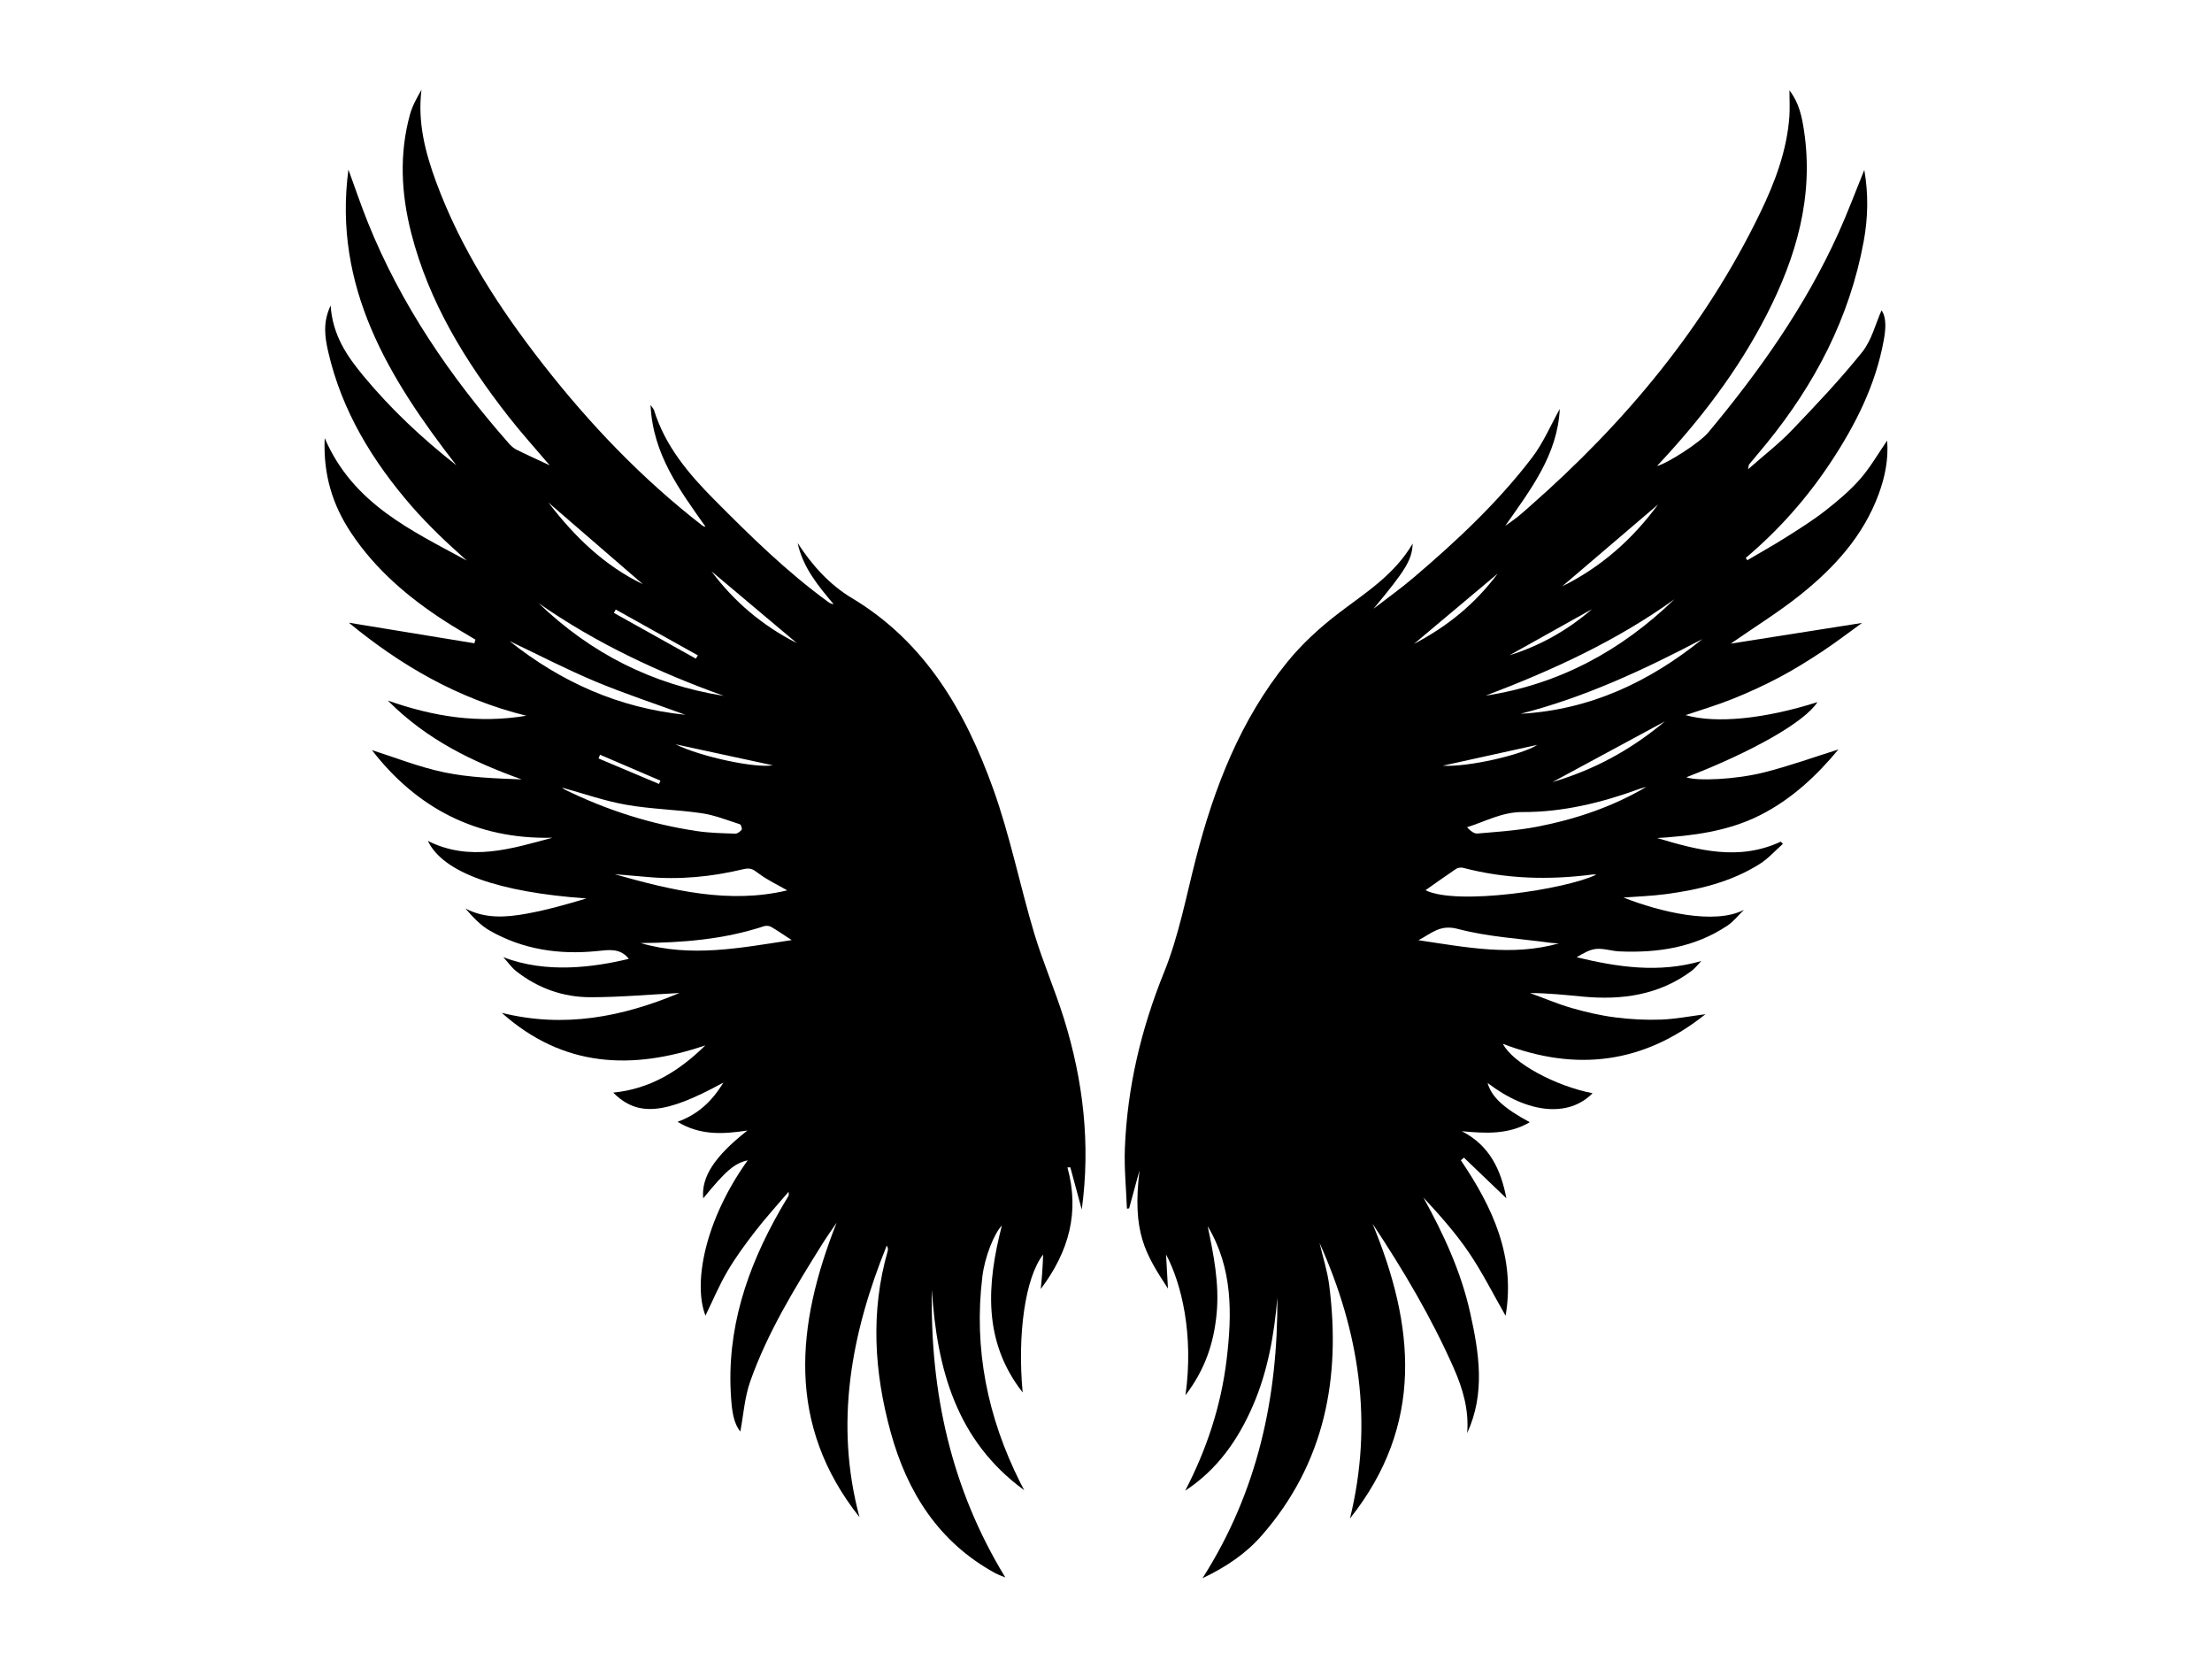
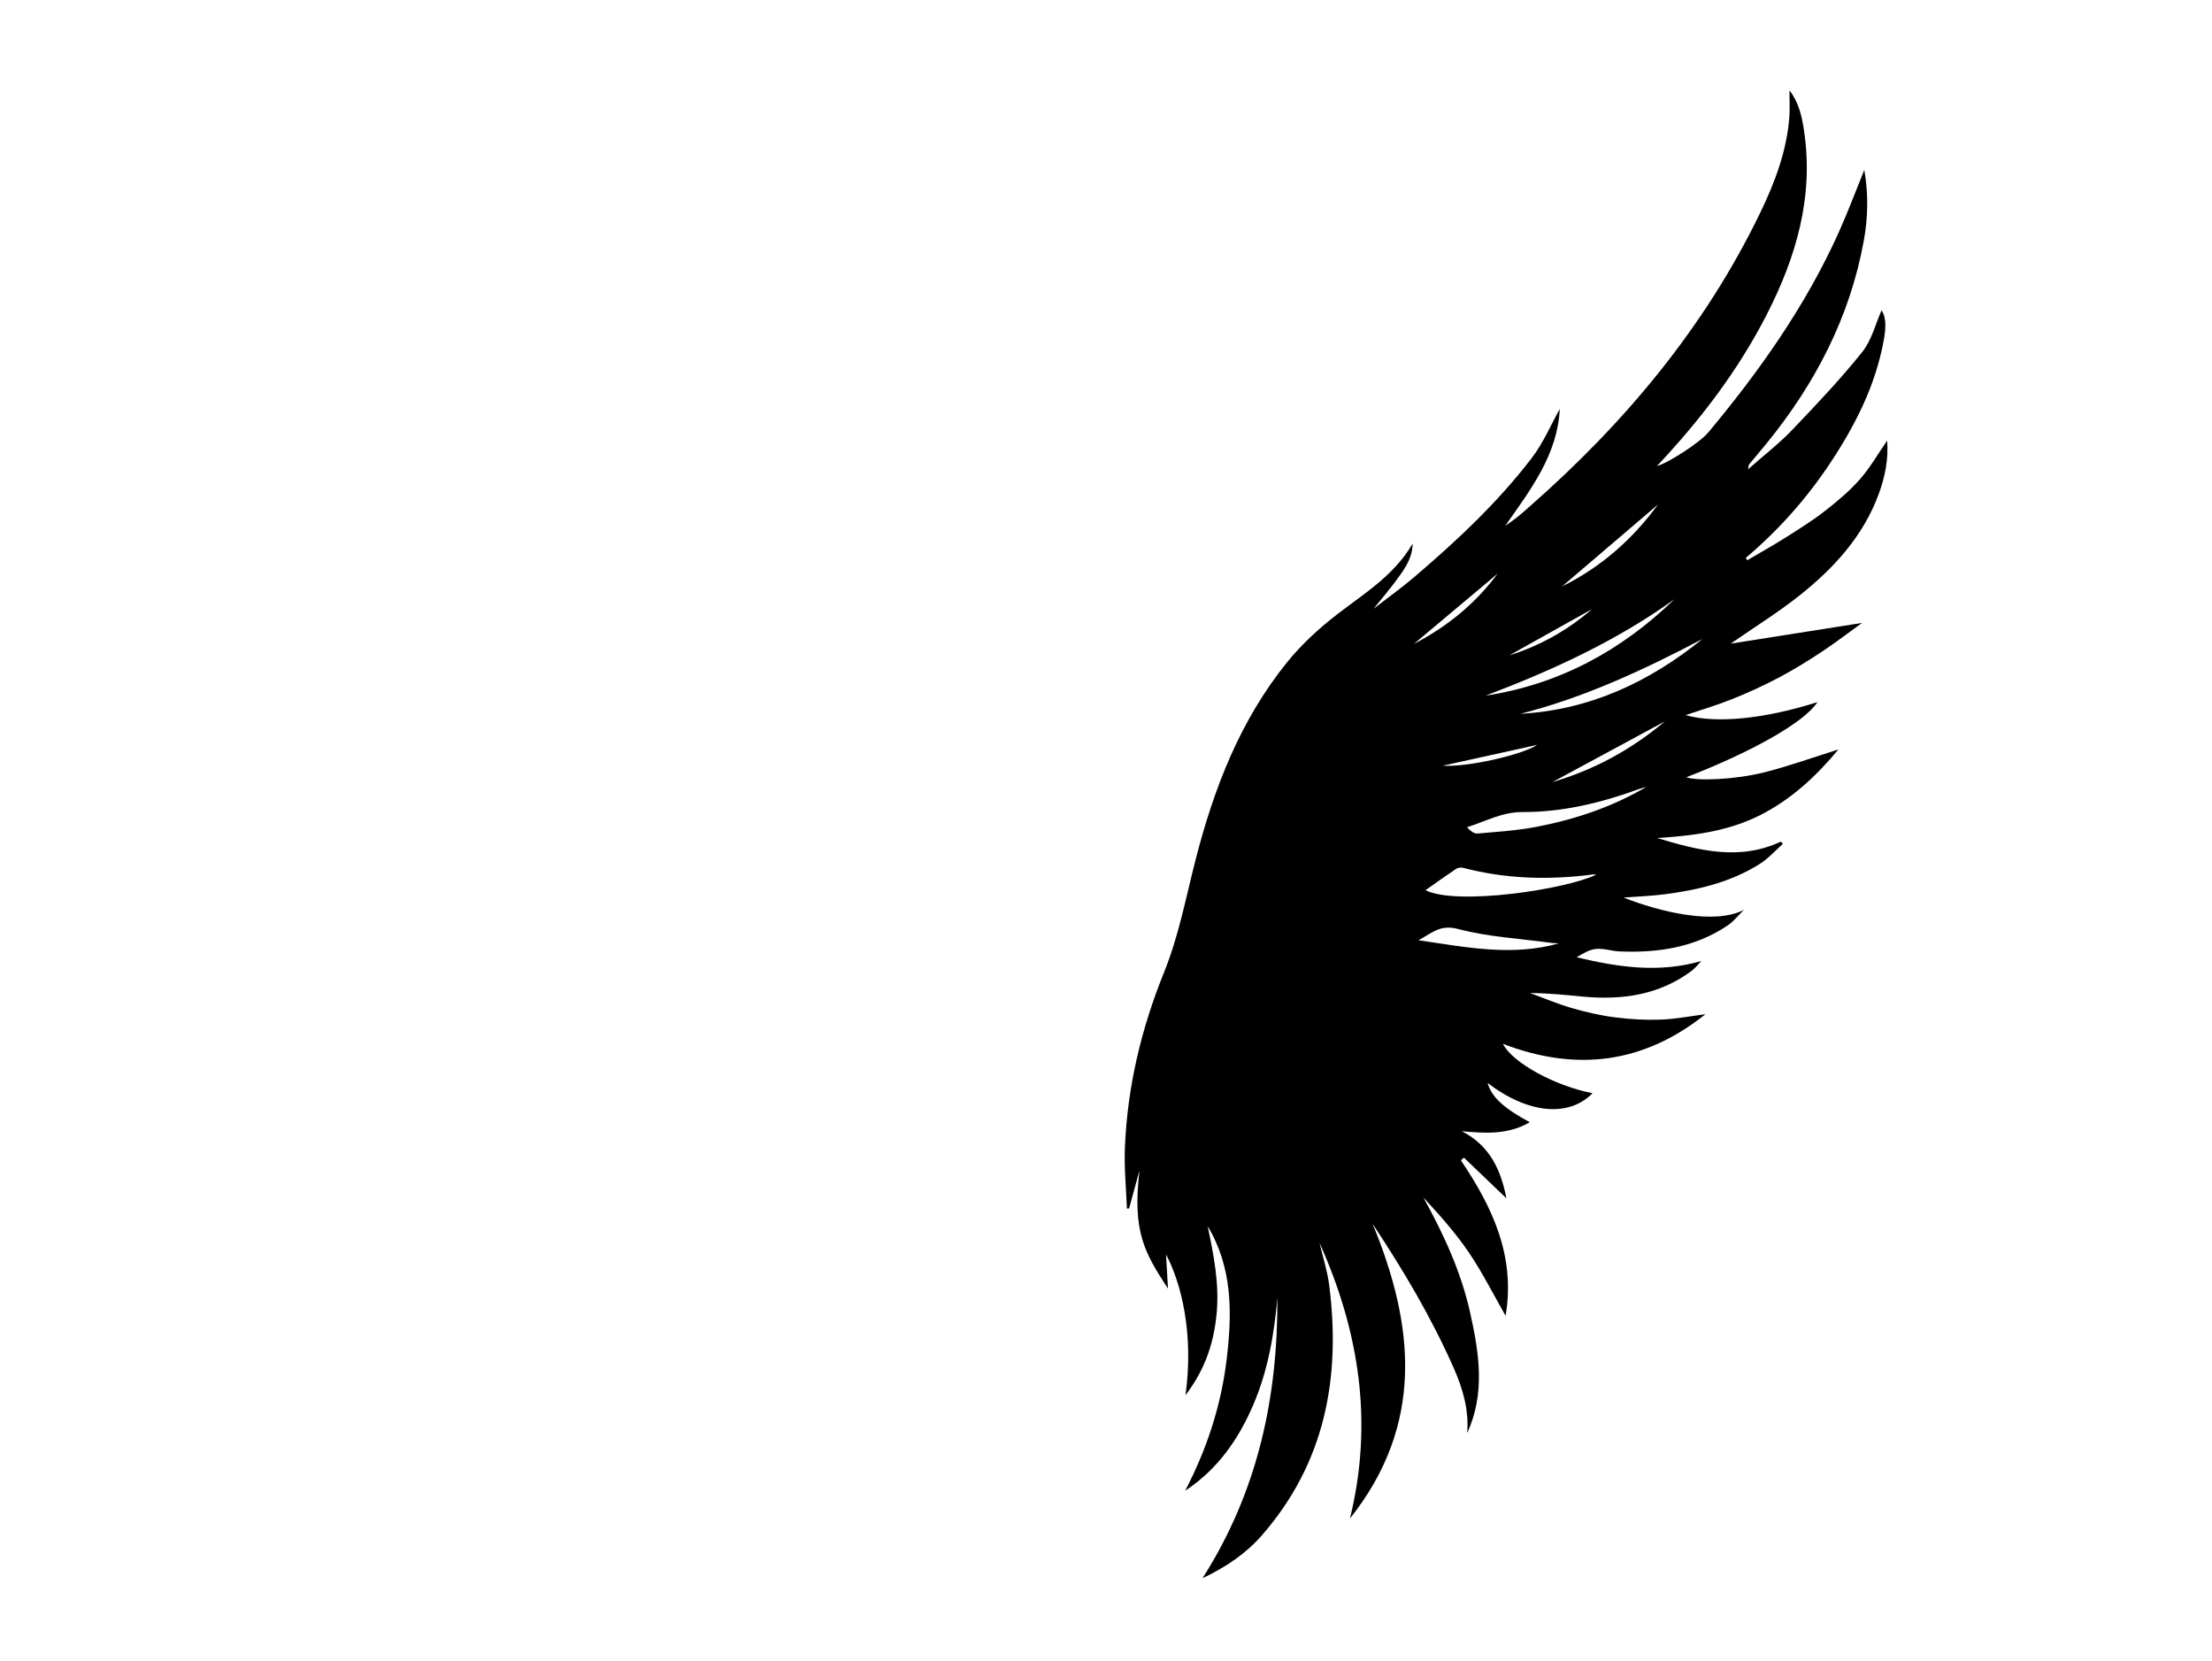
<svg xmlns="http://www.w3.org/2000/svg" id="a" viewBox="0 0 800 600.7">
-   <path d="M370.41,538.86c-24.62-17.93-31.57-44.02-33.39-72.49-.65,36.95,6.86,71.77,26.57,104.06-1.32-.56-2.57-.96-3.71-1.59-20.38-11.16-31.76-29.17-37.74-50.88-5.97-21.67-7.38-43.57-1.1-65.53,.18-.62,.11-1.3-.34-2.01-12.86,31.78-18.97,64.22-9.85,98.22-26.52-33.49-22.97-69.38-8.26-106.52-1.73,2.56-3.55,5.08-5.18,7.7-9.93,15.91-19.78,31.91-26.07,49.68-2.06,5.84-2.47,12.26-3.59,18.16-2.54-3.12-3.04-7.73-3.35-12.27-1.73-24.58,5.74-46.8,17.74-67.81,1-1.76,2.07-3.48,3.09-5.22,.05-.09,0-.24,0-1.43-4.34,5.1-8.34,9.47-11.95,14.14-3.63,4.69-7.18,9.5-10.18,14.6-3.04,5.17-5.36,10.75-7.96,16.08-4.46-11.44-.48-34.15,15.28-56.16-4.8,1.07-7.86,3.68-16.09,13.75-.75-7.71,4.02-15.12,15.98-24.53-8.81,1.34-17.13,1.82-25.26-3.15,7.28-2.65,12.35-7.24,16.57-14.19-21.06,11.58-31.06,12.45-39.83,3.63,13.34-1.3,23.89-7.81,33.3-17.08-26.54,9.02-51.39,8.04-73.62-11.76,22.57,5.61,43.58,1.49,64.27-7.18-10.92,.56-21.55,1.53-32.18,1.53-9.93,0-19.08-3.27-26.96-9.49-1.51-1.19-2.64-2.86-4.58-5,15.55,6.03,32.76,3.66,45.41,.61-3.14-4-7.28-3.24-11.6-2.8-13.59,1.36-26.69-.56-38.68-7.39-3.37-1.92-6.14-4.91-8.82-8.01,7.28,3.8,14.79,3.2,22.16,1.86,7.3-1.32,14.47-3.37,21.59-5.5-31.81-2.26-51.87-9.32-57.33-20.8,15.31,7.65,30.09,2.84,45.06-1.16-27.76,.68-49.28-10.97-65.3-31.68,8.16,2.58,16.94,6.11,26.07,8.02,9.13,1.91,18.6,2.21,28.07,2.57-17.64-6.36-34.19-14.21-48.38-28.5,16.72,5.85,32.64,8.36,50.09,5.48-24.93-6.16-45.66-18.39-64.19-33.64,14.94,2.45,30.17,4.94,45.4,7.44l.37-1.32c-3.67-2.22-7.4-4.35-11-6.68-13.29-8.58-25.17-18.7-34-31.99-6.62-9.97-10.09-20.92-9.51-34.21,10.25,23.81,31.37,33.38,51.38,44.29-3.36-3.09-6.8-6.09-10.05-9.29-3.37-3.32-6.7-6.7-9.8-10.27-14.25-16.41-25.36-34.56-30.27-56-1.2-5.23-2-10.57,.89-16.68,.69,10.69,5.88,18.25,11.84,25.45,9.96,12.02,21.28,22.63,33.61,32.31-24.42-31.48-44.65-64.44-39.02-106.9,2.33,6.36,4.48,12.78,7.01,19.06,11.98,29.8,29.83,55.87,50.93,79.86,.79,.9,1.72,1.78,2.77,2.31,3.8,1.9,7.68,3.65,12.09,5.71-5.14-6.05-10.14-11.56-14.72-17.41-15.75-20.1-28.99-41.59-35.38-66.65-3.62-14.2-4.37-28.54-.43-42.83,.86-3.12,2.5-6.03,4.15-8.9-1.45,11.71,1.36,22.62,5.29,33.29,8.97,24.34,22.92,45.79,38.78,66.09,16.89,21.61,35.73,41.3,57.45,58.14,.3,.23,.64,.41,1.23,.49-9.31-13.21-19.1-26.19-19.9-44.07,.72,1.08,1.13,1.47,1.27,1.94,4.02,12.92,12.41,22.89,21.72,32.27,13.06,13.15,26.26,26.14,41.3,37.07,.51,.37,1.05,.69,1.92,.77-5.62-6.64-11.12-13.29-13.02-22.12,5.18,8.01,11.52,15.06,19.61,19.91,26.59,15.94,41.03,40.99,51.06,68.83,6.14,17.04,9.69,34.99,14.89,52.39,3.12,10.42,7.52,20.46,10.75,30.85,7.01,22.49,9.68,45.49,6.45,69.07-1.38-5.09-2.75-10.19-4.13-15.28l-1.05,.04c4.45,16.11,.59,30.38-9.64,43.95,.22-2.45,.41-4.31,.54-6.17,.14-2.02,.21-4.04,.32-6.29-6.52,8.39-9.37,28.94-7.41,49.88-14.53-18.58-12.95-39.24-7.52-60.37-2.8,2.89-6.18,11.32-7.05,18.44-3.21,26.24,1.89,50.97,13.67,74.47,.47,.94,.97,1.85,1.45,2.78Zm-85.67-216.89c-3.44-1.98-7.31-3.76-10.61-6.29-1.78-1.37-2.88-1.94-5.19-1.39-11.6,2.78-23.38,3.94-35.32,2.79-3.75-.36-7.51-.62-11.26-.93,20.68,5.84,41.42,10.83,62.37,5.81Zm-81.49-37.17c.37,.27,.66,.55,1.01,.72,15.2,7.45,31.16,12.55,47.91,15.03,4.53,.67,9.15,.75,13.73,.91,.79,.03,1.8-.74,2.33-1.43,.25-.33-.23-1.84-.64-1.97-4.57-1.46-9.12-3.3-13.83-3.99-9.04-1.32-18.28-1.47-27.26-3.05-7.84-1.38-15.45-4.07-23.24-6.21Zm83.08,55.15c-2.83-1.84-5.09-3.42-7.46-4.79-.68-.39-1.8-.49-2.55-.24-14.51,4.81-29.49,5.97-44.63,6.1,18.15,5.33,36.1,1.75,54.64-1.07Zm-24.58-88.32c-23.67-8.52-46.28-19.07-66.96-33.52,18.86,18.12,41.13,29.44,66.96,33.52Zm-13.88,6.85c-11.2-4.11-22.18-7.7-32.8-12.16-10.46-4.39-20.55-9.64-30.8-14.51,18.64,14.86,39.56,24.2,63.6,26.67Zm-49.51-76.74c9.56,12.54,20.46,22.93,34.14,29.51-11.1-9.6-22.48-19.43-34.14-29.51Zm58.95,24.84c8.14,10.96,18.44,19.67,30.88,25.98-10.4-8.75-20.73-17.44-30.88-25.98Zm-13.03,62.56c9.49,4.65,29.11,8.7,35.2,7.6-11.21-2.42-22.84-4.93-35.2-7.6Zm7.37-30.98l.75-1.17c-9.9-5.53-19.81-11.05-29.71-16.58l-.67,1.22c9.88,5.51,19.75,11.02,29.63,16.54Zm-34.63,34.76l-.56,1.34c7.29,3.08,14.59,6.15,21.88,9.23l.51-1.2c-7.27-3.12-14.55-6.24-21.82-9.36Z" />
  <path d="M496.36,442.43c15.3,36.91,18.83,72.76-8.13,106.69,8.55-34.81,3.34-67.73-11-99.66,1.19,5.1,2.84,10.14,3.5,15.31,4.26,33.44-1.53,64.29-24.36,90.43-5.73,6.56-12.85,11.41-21.46,15.5,20.03-31.44,27.26-65.49,27.07-101.49-1.15,13.37-3.42,26.5-8.77,38.91-5.38,12.48-12.9,23.28-24.57,30.93,7.78-14.94,12.97-30.7,14.98-47.36,2.01-16.63,2.24-33.14-6.85-48.28,2.17,10.36,4.24,20.68,3.26,31.4-.98,10.68-4.13,20.36-11.28,29.71,3.05-21.99-1.45-40.38-7.03-50.88,.26,4.61,.47,8.45,.69,12.33-8.36-12.84-12.97-20.41-10.29-42.76-1.25,4.58-2.5,9.17-3.76,13.75-.26,.04-.53,.08-.79,.11-.28-7.32-1.03-14.66-.74-21.96,.89-22.02,5.87-43.03,14.19-63.57,5.26-13,7.9-27.08,11.41-40.76,6.63-25.85,16.14-50.41,33.1-71.34,5.37-6.63,11.88-12.57,18.68-17.76,9.66-7.38,20.08-13.78,26.7-25.12-.23,5.99-2.6,9.64-14.15,23.57,4.88-3.78,9.93-7.37,14.62-11.37,15.46-13.18,30.31-27.05,42.67-43.23,4.09-5.35,6.78-11.78,10.06-17.63-.81,16.54-10.52,29.13-19.72,42.25,1.49-1.07,3.03-2.09,4.46-3.23,1.48-1.18,2.88-2.46,4.3-3.71,34.49-30.26,63.47-64.88,83.53-106.43,5.28-10.94,9.57-22.31,10.47-34.62,.21-2.94,.03-5.91,.03-9.49,3.5,4.54,4.51,9.56,5.27,14.59,3.59,23.85-2.82,45.7-13.56,66.65-10.37,20.23-24.07,38.07-39.62,54.61,4.06-1.07,15.54-8.53,18.55-12.14,18.5-22.16,35.07-45.59,47.03-72,3.32-7.33,6.13-14.9,9.4-22.93,1.56,8.97,1.32,17.49-.23,25.87-5.07,27.56-17.62,51.59-35.22,73.16-2.05,2.51-4.16,4.98-6.22,7.48-.14,.17-.11,.47-.37,1.74,5.72-5.05,11.13-9.21,15.81-14.09,8.77-9.16,17.52-18.4,25.45-28.28,3.45-4.3,4.84-10.24,7.02-15.11,1.86,2.75,1.52,6.85,.78,10.89-2.96,16.23-10.25,30.61-19.26,44.2-8.56,12.92-18.77,24.41-30.63,34.44l.56,.84c4.71-2.78,9.5-5.45,14.12-8.38,4.79-3.03,9.61-6.05,14.07-9.53,4.46-3.48,8.85-7.18,12.57-11.41,3.69-4.19,6.49-9.15,9.81-13.95,.52,6.64-.74,13.06-3.05,19.34-5.61,15.25-16.18,26.75-28.56,36.61-7.76,6.18-16.26,11.43-24.97,17.48,16.05-2.53,31.8-5.01,47.51-7.49-4.56,3.28-9.34,6.96-14.35,10.28-5.06,3.34-10.22,6.57-15.58,9.4-5.46,2.89-11.11,5.48-16.84,7.78-5.57,2.24-11.36,3.95-17.04,5.88,10.96,3.12,28.53,1.39,47.67-4.7-4.59,7.13-23.11,17.75-47.41,27.17,3.83,1.4,17.63,.9,28.35-1.82,9.15-2.33,18.08-5.55,26.65-8.24-7.65,9.25-16.86,18.01-28.43,23.82-11.61,5.83-24.3,7.42-37.17,8.21,14.83,4.42,29.62,8.39,44.75,1.31l.79,.78c-2.79,2.46-5.31,5.34-8.41,7.29-10.34,6.52-22,9.33-33.96,10.91-5.21,.69-10.48,.86-15.3,1.23,12.97,5.14,32.92,10.01,43.56,4.45-1.99,1.93-3.74,4.21-6,5.72-11.82,7.91-25.15,9.9-39.02,9.31-2.82-.12-5.66-1.15-8.41-.9-2.46,.23-4.8,1.65-7.07,3.02,14.89,3.57,29.64,5.81,45.08,1.36-1.18,1.21-2.23,2.61-3.57,3.61-11.73,8.7-25.11,10.58-39.22,9.26-6.3-.59-12.6-1.28-19.16-1.29,5,1.82,9.91,3.92,15.01,5.4,5.15,1.49,10.44,2.71,15.75,3.39,5.48,.71,11.07,1.01,16.58,.81,5.32-.19,10.61-1.25,16.11-1.95-22.28,17.81-46.64,20.94-73.26,10.71,3.53,6.94,19.01,15.28,32.43,17.86-8.66,8.85-23.45,7.4-37.95-3.7,1.34,4.97,5.79,9.12,15.25,14.19-7.76,4.54-16,4.06-24.6,3.25,10.13,5.13,14.19,14.08,16.14,24.27-5.12-4.91-10.24-9.81-15.36-14.71-.37,.32-.74,.64-1.11,.96,11.49,16.98,19.82,34.83,16.18,56.23-4.46-7.79-8.36-15.61-13.21-22.78-4.82-7.12-10.59-13.59-16.52-19.99,7.32,13.24,13.6,26.81,16.89,41.56,3.27,14.63,5.57,29.27-1.06,43.62,.69-8.29-1.54-15.96-4.8-23.37-8.11-18.42-18.35-35.66-29.48-52.42Zm19.2-120.51c11.25,5.63,50.59-.23,61.77-5.64-.48-.02-.88-.11-1.27-.06-15.78,2.06-31.42,1.66-46.89-2.4-.77-.2-1.88-.07-2.53,.36-3.9,2.61-7.71,5.36-11.08,7.72Zm79.88-37.39c-.88,.26-1.78,.48-2.64,.79-13.63,4.98-27.69,8.39-42.17,8.33-7.4-.03-13.26,3.35-20.06,5.49,1.17,1.27,2.53,2.38,3.77,2.27,7.23-.63,14.53-1.09,21.64-2.47,13.89-2.7,27.24-7.19,39.46-14.41Zm10.15-67.85c-21.02,15.14-44.27,25.75-68.29,34.88,26.65-4.09,49.14-16.32,68.29-34.88Zm-41.76,124.44c-.92-.05-1.86-.03-2.77-.16-11.31-1.55-22.87-2.15-33.82-5.05-6.44-1.71-9.39,1.56-14.23,4.08,17.41,2.59,33.99,5.9,50.82,1.13Zm51.86-110.02c-21.08,11.05-42.57,21.11-65.77,27.01,25.07-1.38,46.54-11.48,65.77-27.01Zm-50.71-19.07c13.97-6.88,25.4-16.97,34.67-29.6-11.62,9.92-23.24,19.85-34.67,29.6Zm37.17,48.82c-14.19,7.66-27.37,14.78-40.66,21.95,14.83-4.37,28.08-11.43,40.66-21.95Zm-60.49-53.43c-10.22,8.58-20.03,16.81-30.3,25.44,12.17-6.38,22.1-14.46,30.3-25.44Zm4.25,29.54c11.11-3.45,21.03-9.06,29.85-16.68-9.95,5.56-19.9,11.12-29.85,16.68Zm-24.12,39.93c9.02,.57,28.56-3.88,34.21-7.54-11.06,2.44-22.45,4.95-34.21,7.54Z" />
</svg>